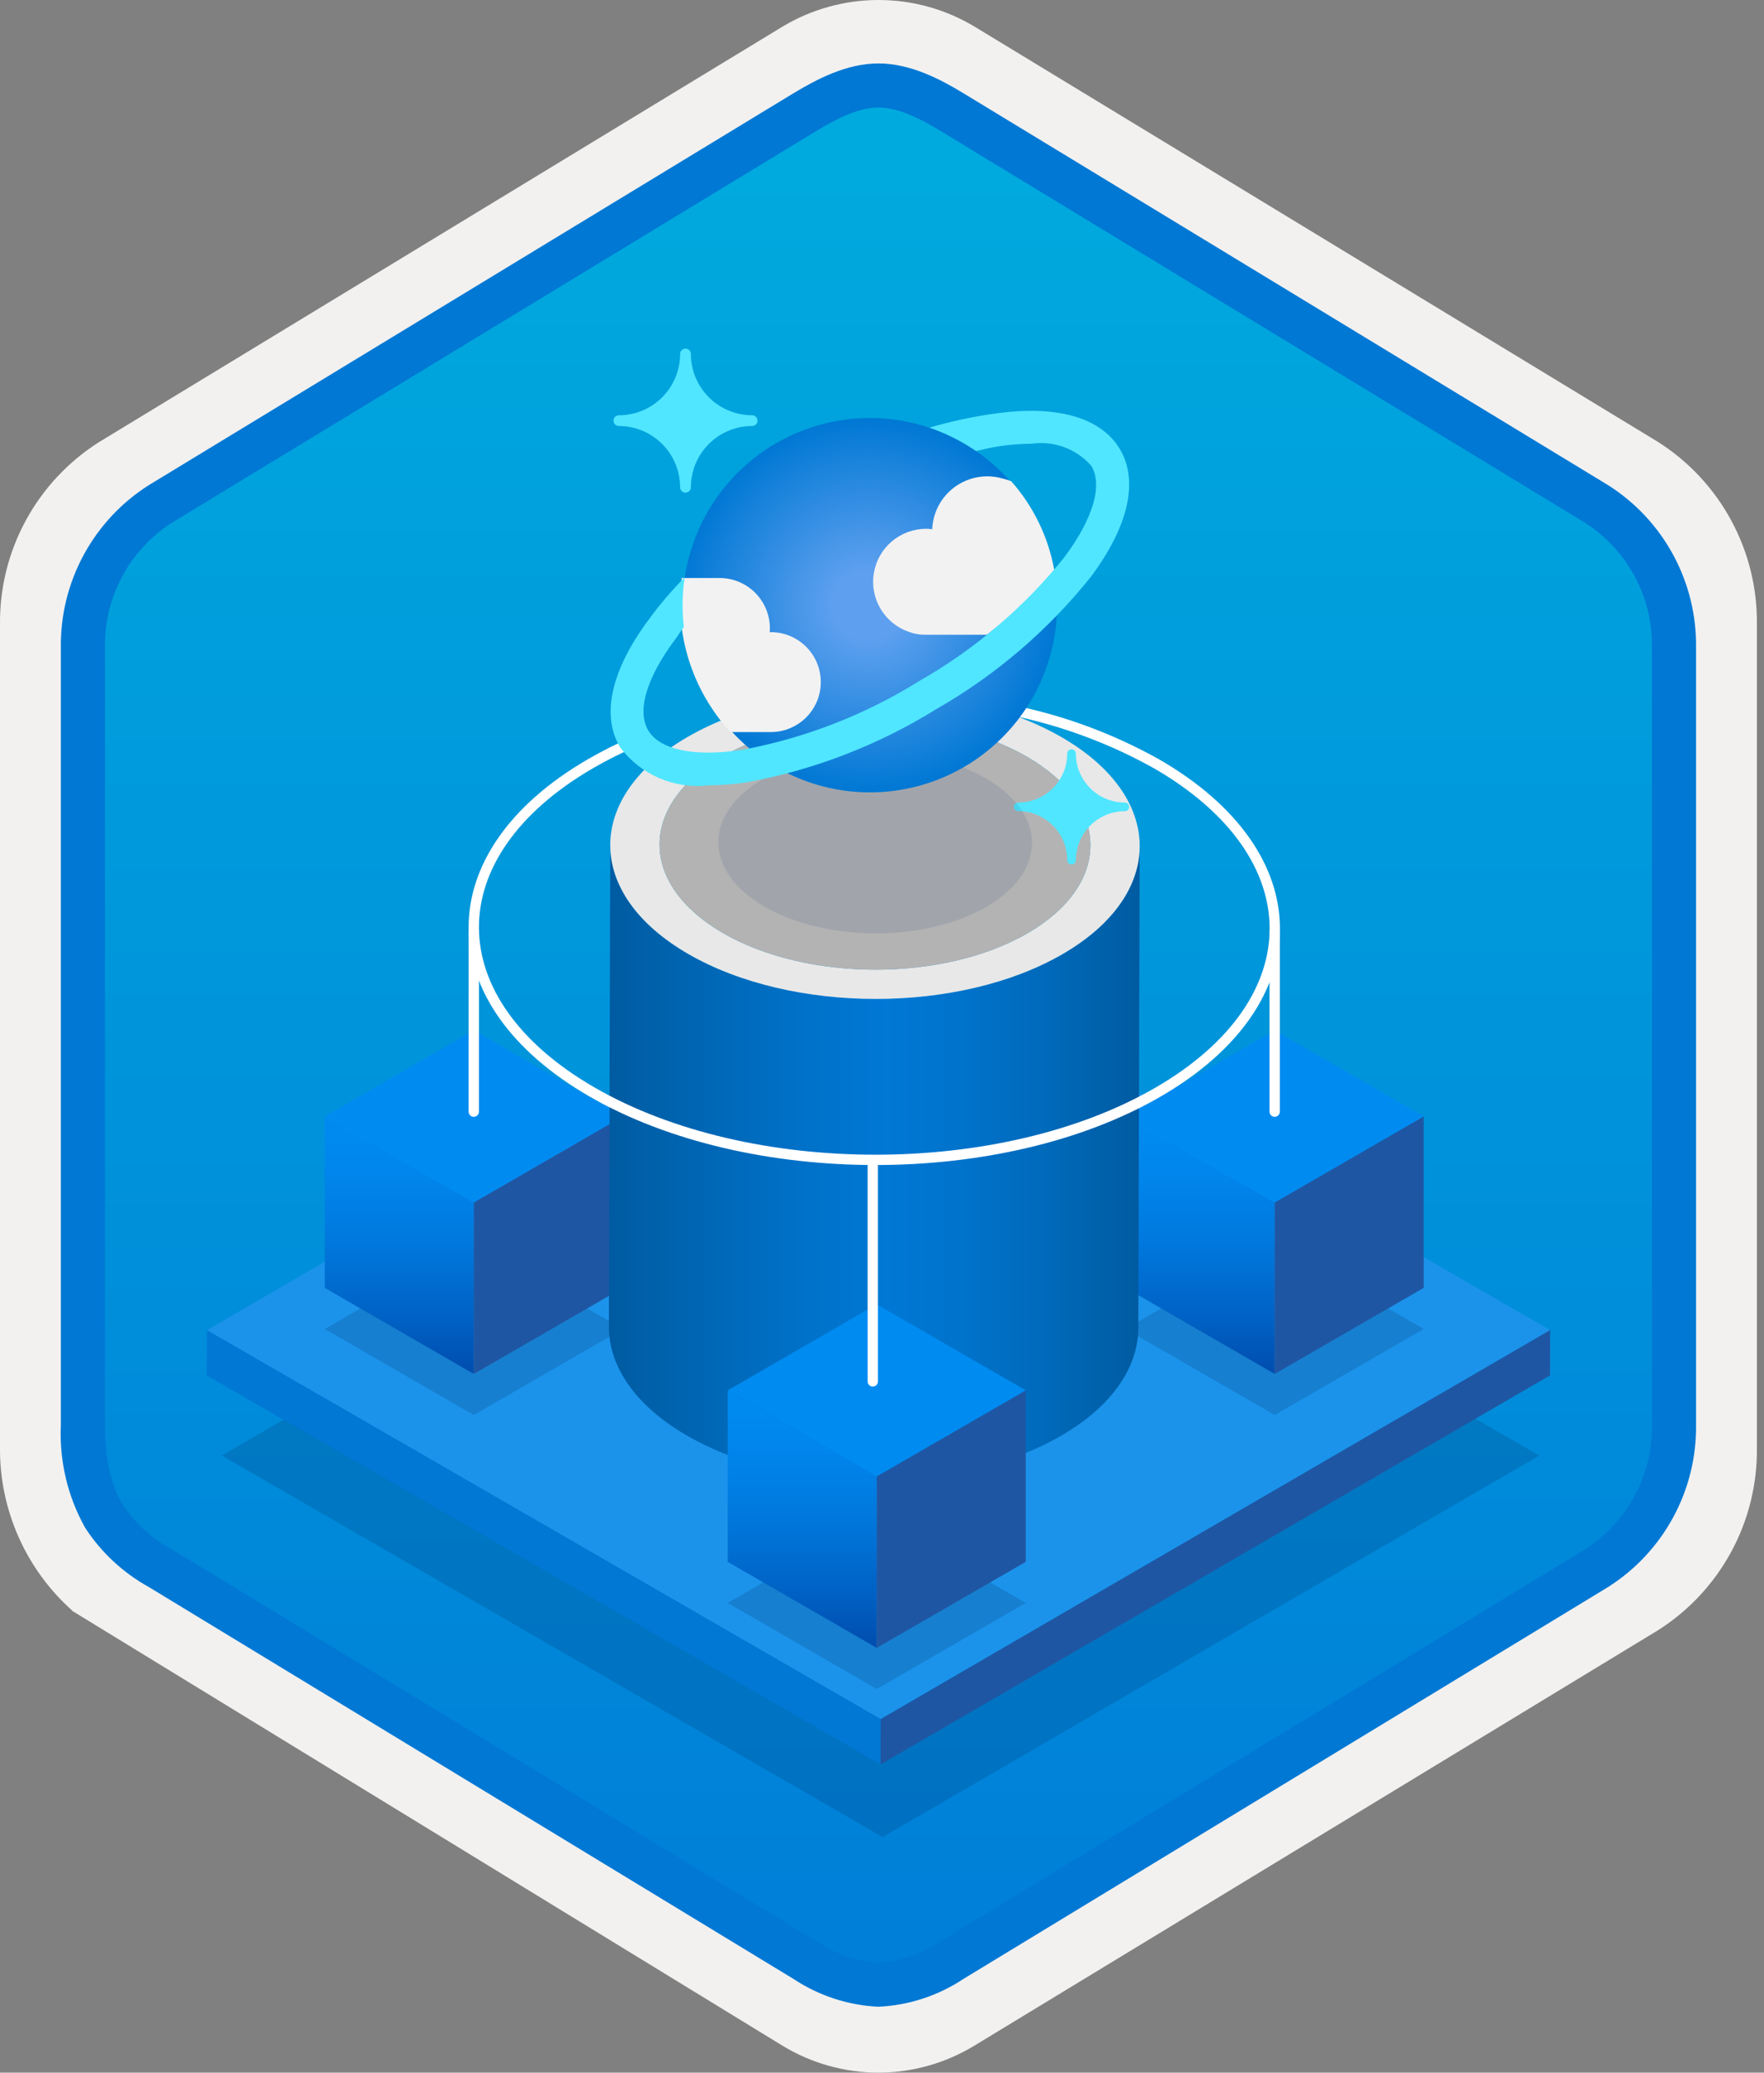
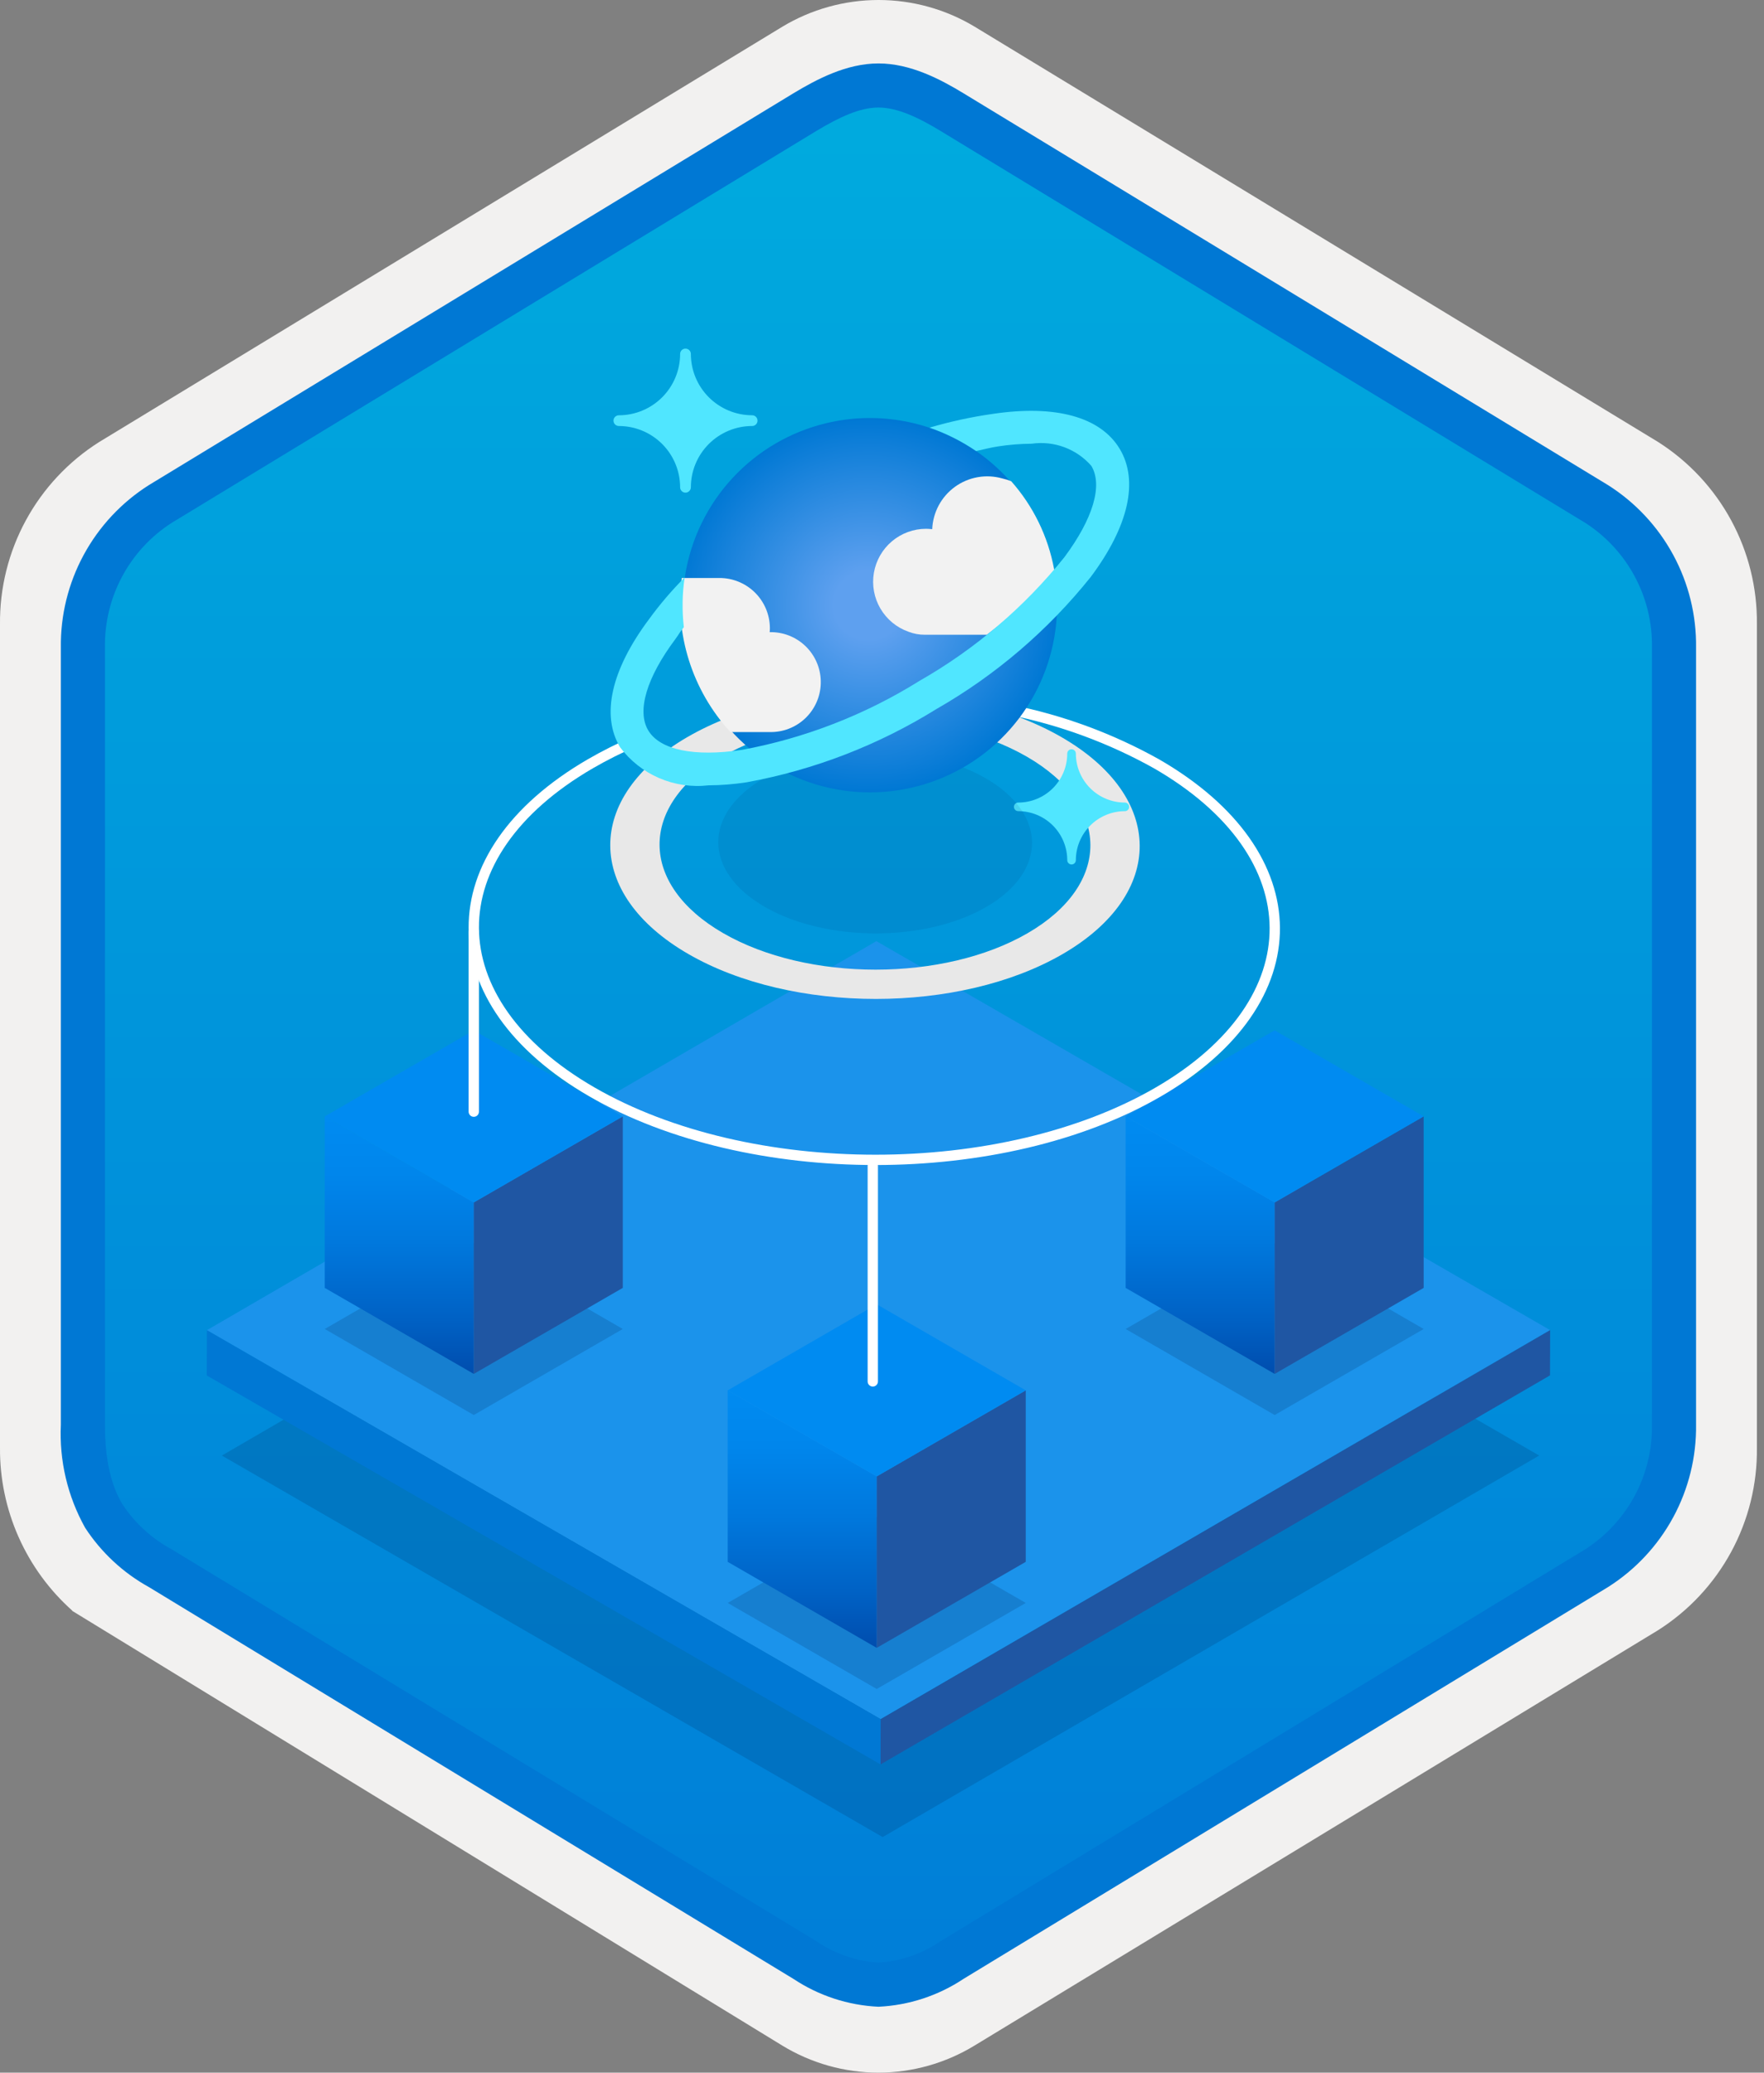
<svg xmlns="http://www.w3.org/2000/svg" width="160" height="188" viewBox="0 0 160 188" fill="none">
  <rect x="0" y="0" width="160" height="188" fill="#808080" stroke="none" />
  <g clip-path="url(#clip0_625_617)">
    <path d="M79.678 188C82.759 187.994 85.78 187.141 88.408 185.534L150.384 147.874C153.165 146.11 155.449 143.665 157.019 140.771C158.589 137.876 159.394 134.628 159.356 131.336V56.621C159.392 53.328 158.587 50.081 157.017 47.187C155.447 44.293 153.163 41.848 150.384 40.083L88.408 2.423C85.775 0.838 82.759 0 79.686 0C76.612 0 73.596 0.838 70.963 2.423L8.988 40.098C6.205 41.86 3.918 44.305 2.345 47.199C0.772 50.093 -0.035 53.342 4.1431e-06 56.636V131.336C-0.019 134.119 0.556 136.874 1.686 139.418C2.816 141.962 4.474 144.236 6.552 146.089V146.115L70.963 185.549C73.588 187.149 76.603 187.996 79.678 188V188ZM80.326 6.952C82.278 6.952 84.755 8.165 86.465 9.209L147.222 46.403C150.974 48.688 153.09 55.284 153.09 60.035L152.458 131.336C152.458 136.087 149.259 140.355 145.506 142.64L85.11 179.021C81.676 181.109 78.885 181.109 75.451 179.021L14.243 142.549C10.49 140.265 7.472 136.072 7.472 131.336V57.688C7.504 55.323 8.113 53.001 9.246 50.925C10.379 48.848 12.001 47.079 13.972 45.771L74.548 9.209C76.258 8.165 78.374 6.952 80.326 6.952Z" fill="#F2F1F0" />
    <path fill-rule="evenodd" clip-rule="evenodd" d="M87.576 10.533C85.206 9.059 82.47 8.278 79.678 8.278C76.887 8.278 74.151 9.059 71.78 10.533L15.645 44.864C13.119 46.476 11.047 48.706 9.625 51.344C8.203 53.981 7.479 56.938 7.52 59.934V128.038C7.48 131.033 8.206 133.99 9.627 136.627C11.049 139.264 13.121 141.495 15.645 143.108L71.78 177.439C74.151 178.912 76.887 179.694 79.678 179.694C82.47 179.694 85.206 178.912 87.576 177.439L143.711 143.108C146.236 141.495 148.307 139.264 149.729 136.627C151.151 133.99 151.877 131.033 151.837 128.038V59.934C151.875 56.939 151.149 53.983 149.727 51.346C148.305 48.709 146.234 46.478 143.711 44.864L87.576 10.533Z" fill="url(#paint0_linear_625_617)" />
    <path fill-rule="evenodd" clip-rule="evenodd" d="M79.678 9.754C81.362 9.754 83.244 10.62 85.311 11.878L143.777 47.42C145.668 48.634 147.218 50.311 148.278 52.292C149.339 54.273 149.875 56.492 149.837 58.739V129.218C149.875 131.464 149.339 133.684 148.278 135.664C147.218 137.645 145.668 139.322 143.777 140.536L85.312 176.078L85.311 176.079C83.641 177.218 81.696 177.889 79.678 178.022C77.661 177.889 75.716 177.218 74.046 176.079L74.045 176.078L15.582 140.538L15.58 140.537C13.792 139.573 12.267 138.186 11.138 136.497C10.161 134.894 9.52 132.679 9.52 129.218V58.739C9.482 56.492 10.018 54.273 11.079 52.292C12.139 50.311 13.688 48.634 15.58 47.421L74.037 11.883L74.041 11.881C76.124 10.628 77.985 9.754 79.678 9.754ZM87.391 8.461L145.855 44.003C148.333 45.573 150.368 47.751 151.765 50.331C153.162 52.911 153.876 55.806 153.837 58.739V129.218C153.876 132.151 153.162 135.046 151.765 137.626C150.368 140.205 148.333 142.384 145.855 143.955L87.39 179.496C85.096 181.021 82.43 181.894 79.678 182.022C76.926 181.894 74.261 181.021 71.967 179.496H71.966L13.502 143.954L13.499 143.953C11.164 142.66 9.181 140.814 7.723 138.579C6.128 135.725 5.365 132.482 5.52 129.218V58.739C5.481 55.805 6.194 52.911 7.592 50.331C8.989 47.751 11.024 45.572 13.502 44.002L71.967 8.461L71.975 8.456C74.066 7.198 76.773 5.754 79.678 5.754C82.564 5.754 85.282 7.177 87.391 8.461V8.461Z" fill="#0078D4" />
    <path opacity="0.2" d="M139.61 132.026L80.06 166.633L20.121 132.027L79.671 97.42L139.61 132.026Z" fill="#003067" />
    <path d="M140.601 120.649L79.878 155.937L18.767 120.654L79.489 85.366L140.601 120.649Z" fill="#1B93EB" />
    <path d="M140.601 120.649L140.589 124.755L79.867 160.043L79.878 155.937L140.601 120.649Z" fill="#1F56A3" />
    <path d="M79.878 155.937L79.867 160.043L18.755 124.76L18.767 120.654L79.878 155.937Z" fill="#0078D4" />
    <path opacity="0.2" d="M29.457 120.546L42.973 112.742L56.489 120.546L42.973 128.35L29.457 120.546Z" fill="#003067" />
    <path d="M42.973 109.066V124.621L29.457 116.818V101.262L42.973 109.066Z" fill="url(#paint1_linear_625_617)" />
    <path d="M42.973 109.066V124.621L56.489 116.818V101.262L42.973 109.066Z" fill="url(#paint2_linear_625_617)" />
    <path d="M29.457 101.262L42.973 93.458L56.489 101.262L42.973 109.066L29.457 101.262Z" fill="url(#paint3_linear_625_617)" />
    <path opacity="0.2" d="M102.1 120.546L115.616 112.742L129.132 120.546L115.616 128.35L102.1 120.546Z" fill="#003067" />
    <path d="M115.616 109.066V124.621L102.1 116.818V101.262L115.616 109.066Z" fill="url(#paint4_linear_625_617)" />
    <path d="M115.616 109.066V124.621L129.132 116.818V101.262L115.616 109.066Z" fill="url(#paint5_linear_625_617)" />
    <path d="M102.1 101.262L115.616 93.458L129.132 101.262L115.616 109.066L102.1 101.262Z" fill="url(#paint6_linear_625_617)" />
-     <path d="M103.373 76.767L103.249 120.449C103.239 123.986 100.915 127.517 96.273 130.214C86.922 135.648 71.719 135.648 62.313 130.218C57.581 127.486 55.217 123.899 55.227 120.317L55.351 76.635C55.341 80.217 57.705 83.804 62.437 86.536C71.843 91.966 87.046 91.966 96.397 86.532C101.039 83.834 103.363 80.303 103.373 76.767Z" fill="url(#paint7_linear_625_617)" />
    <path d="M96.286 66.865C86.88 61.435 71.677 61.435 62.333 66.865C52.982 72.299 53.032 81.106 62.437 86.536C71.843 91.966 87.046 91.966 96.397 86.532C105.741 81.102 105.692 72.295 96.286 66.865ZM93.224 84.636C85.615 89.058 73.243 89.058 65.59 84.639C57.936 80.22 57.895 73.054 65.504 68.632C73.108 64.213 85.48 64.213 93.134 68.632C100.787 73.051 100.828 80.217 93.224 84.636Z" fill="#E8E8E8" />
-     <path d="M93.134 68.632C100.787 73.051 100.828 80.217 93.224 84.636C85.615 89.058 73.243 89.058 65.589 84.639C57.936 80.22 57.895 73.054 65.504 68.632C73.108 64.213 85.48 64.213 93.134 68.632Z" fill="#B3B3B3" />
    <path d="M91.543 64.371C96.228 65.296 100.737 66.954 104.905 69.285C119.135 77.501 119.21 90.824 105.072 99.04C90.925 107.261 67.924 107.261 53.694 99.046C39.464 90.83 39.389 77.506 53.536 69.285C54.843 68.528 56.195 67.85 57.583 67.255" stroke="white" stroke-width="0.936" stroke-miterlimit="10" stroke-linecap="round" />
    <path d="M62.176 44.686C62.112 44.686 62.049 44.674 61.99 44.65C61.931 44.626 61.878 44.59 61.833 44.546C61.787 44.501 61.751 44.448 61.727 44.389C61.702 44.331 61.689 44.268 61.689 44.204V44.199C61.687 42.725 61.1 41.313 60.059 40.271C59.017 39.229 57.604 38.643 56.131 38.641C56.002 38.641 55.879 38.59 55.787 38.499C55.696 38.408 55.645 38.285 55.644 38.156V38.156C55.644 38.027 55.695 37.903 55.786 37.812C55.878 37.721 56.002 37.669 56.131 37.669V37.669C57.605 37.667 59.017 37.081 60.059 36.038C61.101 34.996 61.687 33.583 61.689 32.109C61.688 32.045 61.701 31.982 61.725 31.923C61.749 31.864 61.784 31.811 61.829 31.765C61.873 31.72 61.927 31.684 61.985 31.66C62.044 31.635 62.107 31.622 62.17 31.622H62.176C62.304 31.621 62.428 31.671 62.519 31.762C62.61 31.852 62.662 31.975 62.663 32.103V32.109C62.665 33.582 63.251 34.995 64.293 36.036C65.335 37.078 66.747 37.665 68.221 37.667C68.284 37.666 68.347 37.678 68.406 37.703C68.465 37.727 68.519 37.762 68.564 37.807C68.609 37.851 68.645 37.904 68.67 37.963C68.695 38.022 68.707 38.084 68.708 38.148V38.154C68.709 38.282 68.658 38.406 68.568 38.497C68.478 38.588 68.355 38.64 68.226 38.641H68.221C66.747 38.642 65.334 39.228 64.292 40.27C63.25 41.312 62.664 42.725 62.663 44.199C62.662 44.328 62.61 44.451 62.519 44.542C62.428 44.633 62.305 44.685 62.176 44.686V44.686Z" fill="#50E6FF" />
    <path d="M97.193 78.411C97.142 78.411 97.091 78.401 97.043 78.381C96.996 78.361 96.953 78.333 96.917 78.296C96.881 78.26 96.852 78.217 96.832 78.17C96.813 78.123 96.803 78.072 96.803 78.021V78.021C96.801 76.842 96.332 75.712 95.499 74.878C94.665 74.045 93.535 73.576 92.357 73.575C92.254 73.575 92.155 73.534 92.082 73.461C92.009 73.389 91.967 73.29 91.967 73.187V73.187C91.967 73.084 92.008 72.985 92.081 72.912C92.154 72.838 92.253 72.797 92.357 72.797V72.797C93.536 72.796 94.666 72.328 95.5 71.494C96.333 70.661 96.802 69.53 96.803 68.351C96.803 68.248 96.844 68.149 96.917 68.075C96.99 68.002 97.089 67.961 97.193 67.961C97.244 67.961 97.295 67.971 97.342 67.991C97.389 68.01 97.432 68.039 97.469 68.075C97.505 68.112 97.534 68.155 97.553 68.202C97.573 68.249 97.583 68.3 97.583 68.351V68.351C97.584 69.53 98.052 70.661 98.886 71.494C99.719 72.328 100.85 72.796 102.029 72.797C102.132 72.797 102.231 72.839 102.304 72.912C102.377 72.985 102.418 73.084 102.418 73.187C102.418 73.29 102.377 73.389 102.305 73.462C102.232 73.535 102.133 73.577 102.03 73.577H102.029C100.85 73.579 99.72 74.048 98.887 74.881C98.053 75.715 97.584 76.845 97.583 78.023C97.582 78.126 97.541 78.225 97.468 78.297C97.395 78.37 97.296 78.411 97.193 78.411V78.411Z" fill="#50E6FF" />
    <path opacity="0.1" d="M89.411 70.598C94.984 73.816 95.014 79.034 89.476 82.252C83.939 85.47 74.93 85.47 69.356 82.252C63.774 79.03 63.745 73.811 69.282 70.593C74.82 67.375 83.829 67.375 89.411 70.598Z" fill="#003067" />
    <path d="M95.417 50.949C96.197 54.215 95.991 57.64 94.825 60.789C93.66 63.938 91.586 66.671 88.867 68.642C86.148 70.612 82.906 71.733 79.55 71.861C76.195 71.989 72.877 71.119 70.015 69.361C67.154 67.604 64.878 65.037 63.476 61.986C62.073 58.935 61.607 55.536 62.136 52.22C62.665 48.904 64.165 45.819 66.448 43.356C68.73 40.892 71.691 39.161 74.957 38.381H74.957C79.337 37.334 83.953 38.071 87.79 40.428C91.627 42.785 94.37 46.569 95.417 50.949V50.949Z" fill="url(#paint8_radial_625_617)" />
    <path d="M69.798 66.401C70.999 66.432 72.164 65.985 73.036 65.158C73.908 64.331 74.415 63.191 74.447 61.989C74.478 60.788 74.031 59.623 73.204 58.751C72.376 57.879 71.237 57.372 70.035 57.34C69.961 57.339 69.886 57.338 69.812 57.34C69.825 57.212 69.832 57.082 69.831 56.953C69.82 55.744 69.33 54.588 68.469 53.74C67.607 52.892 66.445 52.419 65.236 52.427H61.838C61.506 54.937 61.729 57.49 62.491 59.904C63.254 62.319 64.537 64.537 66.251 66.401H69.798Z" fill="#F2F2F2" />
    <path d="M95.627 51.738C95.63 51.696 95.624 51.654 95.608 51.616C95.06 48.656 93.715 45.901 91.718 43.648C91.459 43.543 91.191 43.46 90.918 43.399C90.191 43.192 89.427 43.152 88.682 43.283C87.937 43.414 87.232 43.712 86.62 44.155C86.007 44.598 85.503 45.174 85.145 45.84C84.788 46.506 84.586 47.245 84.555 48C84.371 47.979 84.186 47.967 84.002 47.964C82.868 47.964 81.772 48.364 80.905 49.094C80.038 49.825 79.458 50.837 79.265 51.954C79.073 53.071 79.281 54.22 79.854 55.198C80.427 56.175 81.326 56.92 82.394 57.299C82.871 57.485 83.379 57.579 83.891 57.575H89.507C91.762 55.868 93.815 53.91 95.627 51.738V51.738Z" fill="#F2F2F2" />
    <path d="M101.564 40.718C99.824 37.822 95.754 36.693 90.069 37.539C88.121 37.816 86.196 38.233 84.309 38.79C85.806 39.307 87.227 40.02 88.536 40.912C89.203 40.765 89.872 40.591 90.514 40.494C91.524 40.337 92.544 40.255 93.566 40.248C94.565 40.104 95.584 40.212 96.531 40.562C97.477 40.913 98.321 41.494 98.986 42.254V42.254C100.045 44.019 99.152 47.037 96.534 50.554C92.897 55.081 88.44 58.883 83.396 61.761C78.465 64.839 72.999 66.962 67.283 68.019C62.956 68.667 59.863 68.019 58.803 66.26C57.744 64.5 58.637 61.474 61.255 57.974C61.578 57.539 61.658 57.326 62.026 56.889C61.853 55.389 61.878 53.873 62.098 52.38C60.922 53.559 59.84 54.828 58.861 56.175C55.434 60.76 54.504 64.882 56.241 67.779C57.159 69.007 58.383 69.972 59.791 70.578C61.199 71.185 62.742 71.411 64.265 71.234C65.424 71.228 66.58 71.135 67.726 70.957C73.827 69.844 79.664 67.591 84.931 64.317C90.311 61.239 95.061 57.173 98.933 52.333C102.372 47.737 103.301 43.618 101.564 40.718Z" fill="#50E6FF" />
-     <path d="M115.616 84.553V100.834" stroke="white" stroke-width="0.936" stroke-miterlimit="10" stroke-linecap="round" />
    <path opacity="0.2" d="M66.006 145.396L79.522 137.592L93.038 145.396L79.522 153.2L66.006 145.396Z" fill="#003067" />
    <path d="M79.522 133.916V149.471L66.006 141.668V126.112L79.522 133.916Z" fill="url(#paint9_linear_625_617)" />
    <path d="M79.522 133.916V149.471L93.038 141.668V126.112L79.522 133.916Z" fill="url(#paint10_linear_625_617)" />
    <path d="M66.006 126.112L79.522 118.308L93.038 126.112L79.522 133.916L66.006 126.112Z" fill="url(#paint11_linear_625_617)" />
    <path d="M42.973 84.553V100.834" stroke="white" stroke-width="0.936" stroke-miterlimit="10" stroke-linecap="round" />
    <path d="M79.165 105.744V125.301" stroke="white" stroke-width="0.936" stroke-miterlimit="10" stroke-linecap="round" />
  </g>
  <defs>
    <linearGradient id="paint0_linear_625_617" x1="79.678" y1="8.278" x2="79.678" y2="179.694" gradientUnits="userSpaceOnUse">
      <stop stop-color="#00ABDE" />
      <stop offset="1" stop-color="#007ED8" />
    </linearGradient>
    <linearGradient id="paint1_linear_625_617" x1="36.215" y1="101.262" x2="36.215" y2="124.621" gradientUnits="userSpaceOnUse">
      <stop stop-color="#008BF1" />
      <stop offset="0.22" stop-color="#0086EC" />
      <stop offset="0.49" stop-color="#0078DD" />
      <stop offset="0.79" stop-color="#0061C4" />
      <stop offset="1" stop-color="#004DAE" />
    </linearGradient>
    <linearGradient id="paint2_linear_625_617" x1="-13164.8" y1="2875.74" x2="-13346.4" y2="2693.65" gradientUnits="userSpaceOnUse">
      <stop stop-color="#1F56A3" />
      <stop offset="1" stop-color="#008BF1" />
    </linearGradient>
    <linearGradient id="paint3_linear_625_617" x1="1282.45" y1="1765.31" x2="1209.36" y2="1546.06" gradientUnits="userSpaceOnUse">
      <stop stop-color="#1F56A3" />
      <stop offset="1" stop-color="#008BF1" />
    </linearGradient>
    <linearGradient id="paint4_linear_625_617" x1="108.858" y1="101.262" x2="108.858" y2="124.621" gradientUnits="userSpaceOnUse">
      <stop stop-color="#008BF1" />
      <stop offset="0.22" stop-color="#0086EC" />
      <stop offset="0.49" stop-color="#0078DD" />
      <stop offset="0.79" stop-color="#0061C4" />
      <stop offset="1" stop-color="#004DAE" />
    </linearGradient>
    <linearGradient id="paint5_linear_625_617" x1="-12255.6" y1="2875.74" x2="-12437.3" y2="2693.65" gradientUnits="userSpaceOnUse">
      <stop stop-color="#1F56A3" />
      <stop offset="1" stop-color="#008BF1" />
    </linearGradient>
    <linearGradient id="paint6_linear_625_617" x1="3318.76" y1="1765.31" x2="3245.67" y2="1546.06" gradientUnits="userSpaceOnUse">
      <stop stop-color="#1F56A3" />
      <stop offset="1" stop-color="#008BF1" />
    </linearGradient>
    <linearGradient id="paint7_linear_625_617" x1="55.227" y1="105.463" x2="103.373" y2="105.463" gradientUnits="userSpaceOnUse">
      <stop stop-color="#005BA1" />
      <stop offset="0.07" stop-color="#0060A9" />
      <stop offset="0.36" stop-color="#0071C8" />
      <stop offset="0.52" stop-color="#0078D4" />
      <stop offset="0.64" stop-color="#0074CD" />
      <stop offset="0.82" stop-color="#006ABB" />
      <stop offset="1" stop-color="#005BA1" />
    </linearGradient>
    <radialGradient id="paint8_radial_625_617" cx="0" cy="0" r="1" gradientUnits="userSpaceOnUse" gradientTransform="translate(78.772 54.895) scale(17.068 16.92)">
      <stop offset="0.183" stop-color="#5EA0EF" />
      <stop offset="1" stop-color="#0078D4" />
    </radialGradient>
    <linearGradient id="paint9_linear_625_617" x1="72.764" y1="126.112" x2="72.764" y2="149.471" gradientUnits="userSpaceOnUse">
      <stop stop-color="#008BF1" />
      <stop offset="0.22" stop-color="#0086EC" />
      <stop offset="0.49" stop-color="#0078DD" />
      <stop offset="0.79" stop-color="#0061C4" />
      <stop offset="1" stop-color="#004DAE" />
    </linearGradient>
    <linearGradient id="paint10_linear_625_617" x1="-12707.3" y1="3481.05" x2="-12889" y2="3298.97" gradientUnits="userSpaceOnUse">
      <stop stop-color="#1F56A3" />
      <stop offset="1" stop-color="#008BF1" />
    </linearGradient>
    <linearGradient id="paint11_linear_625_617" x1="2306.98" y1="2178.01" x2="2233.89" y2="1958.77" gradientUnits="userSpaceOnUse">
      <stop stop-color="#1F56A3" />
      <stop offset="1" stop-color="#008BF1" />
    </linearGradient>
    <clipPath id="clip0_625_617">
      <rect width="159.356" height="188" fill="white" />
    </clipPath>
  </defs>
</svg>